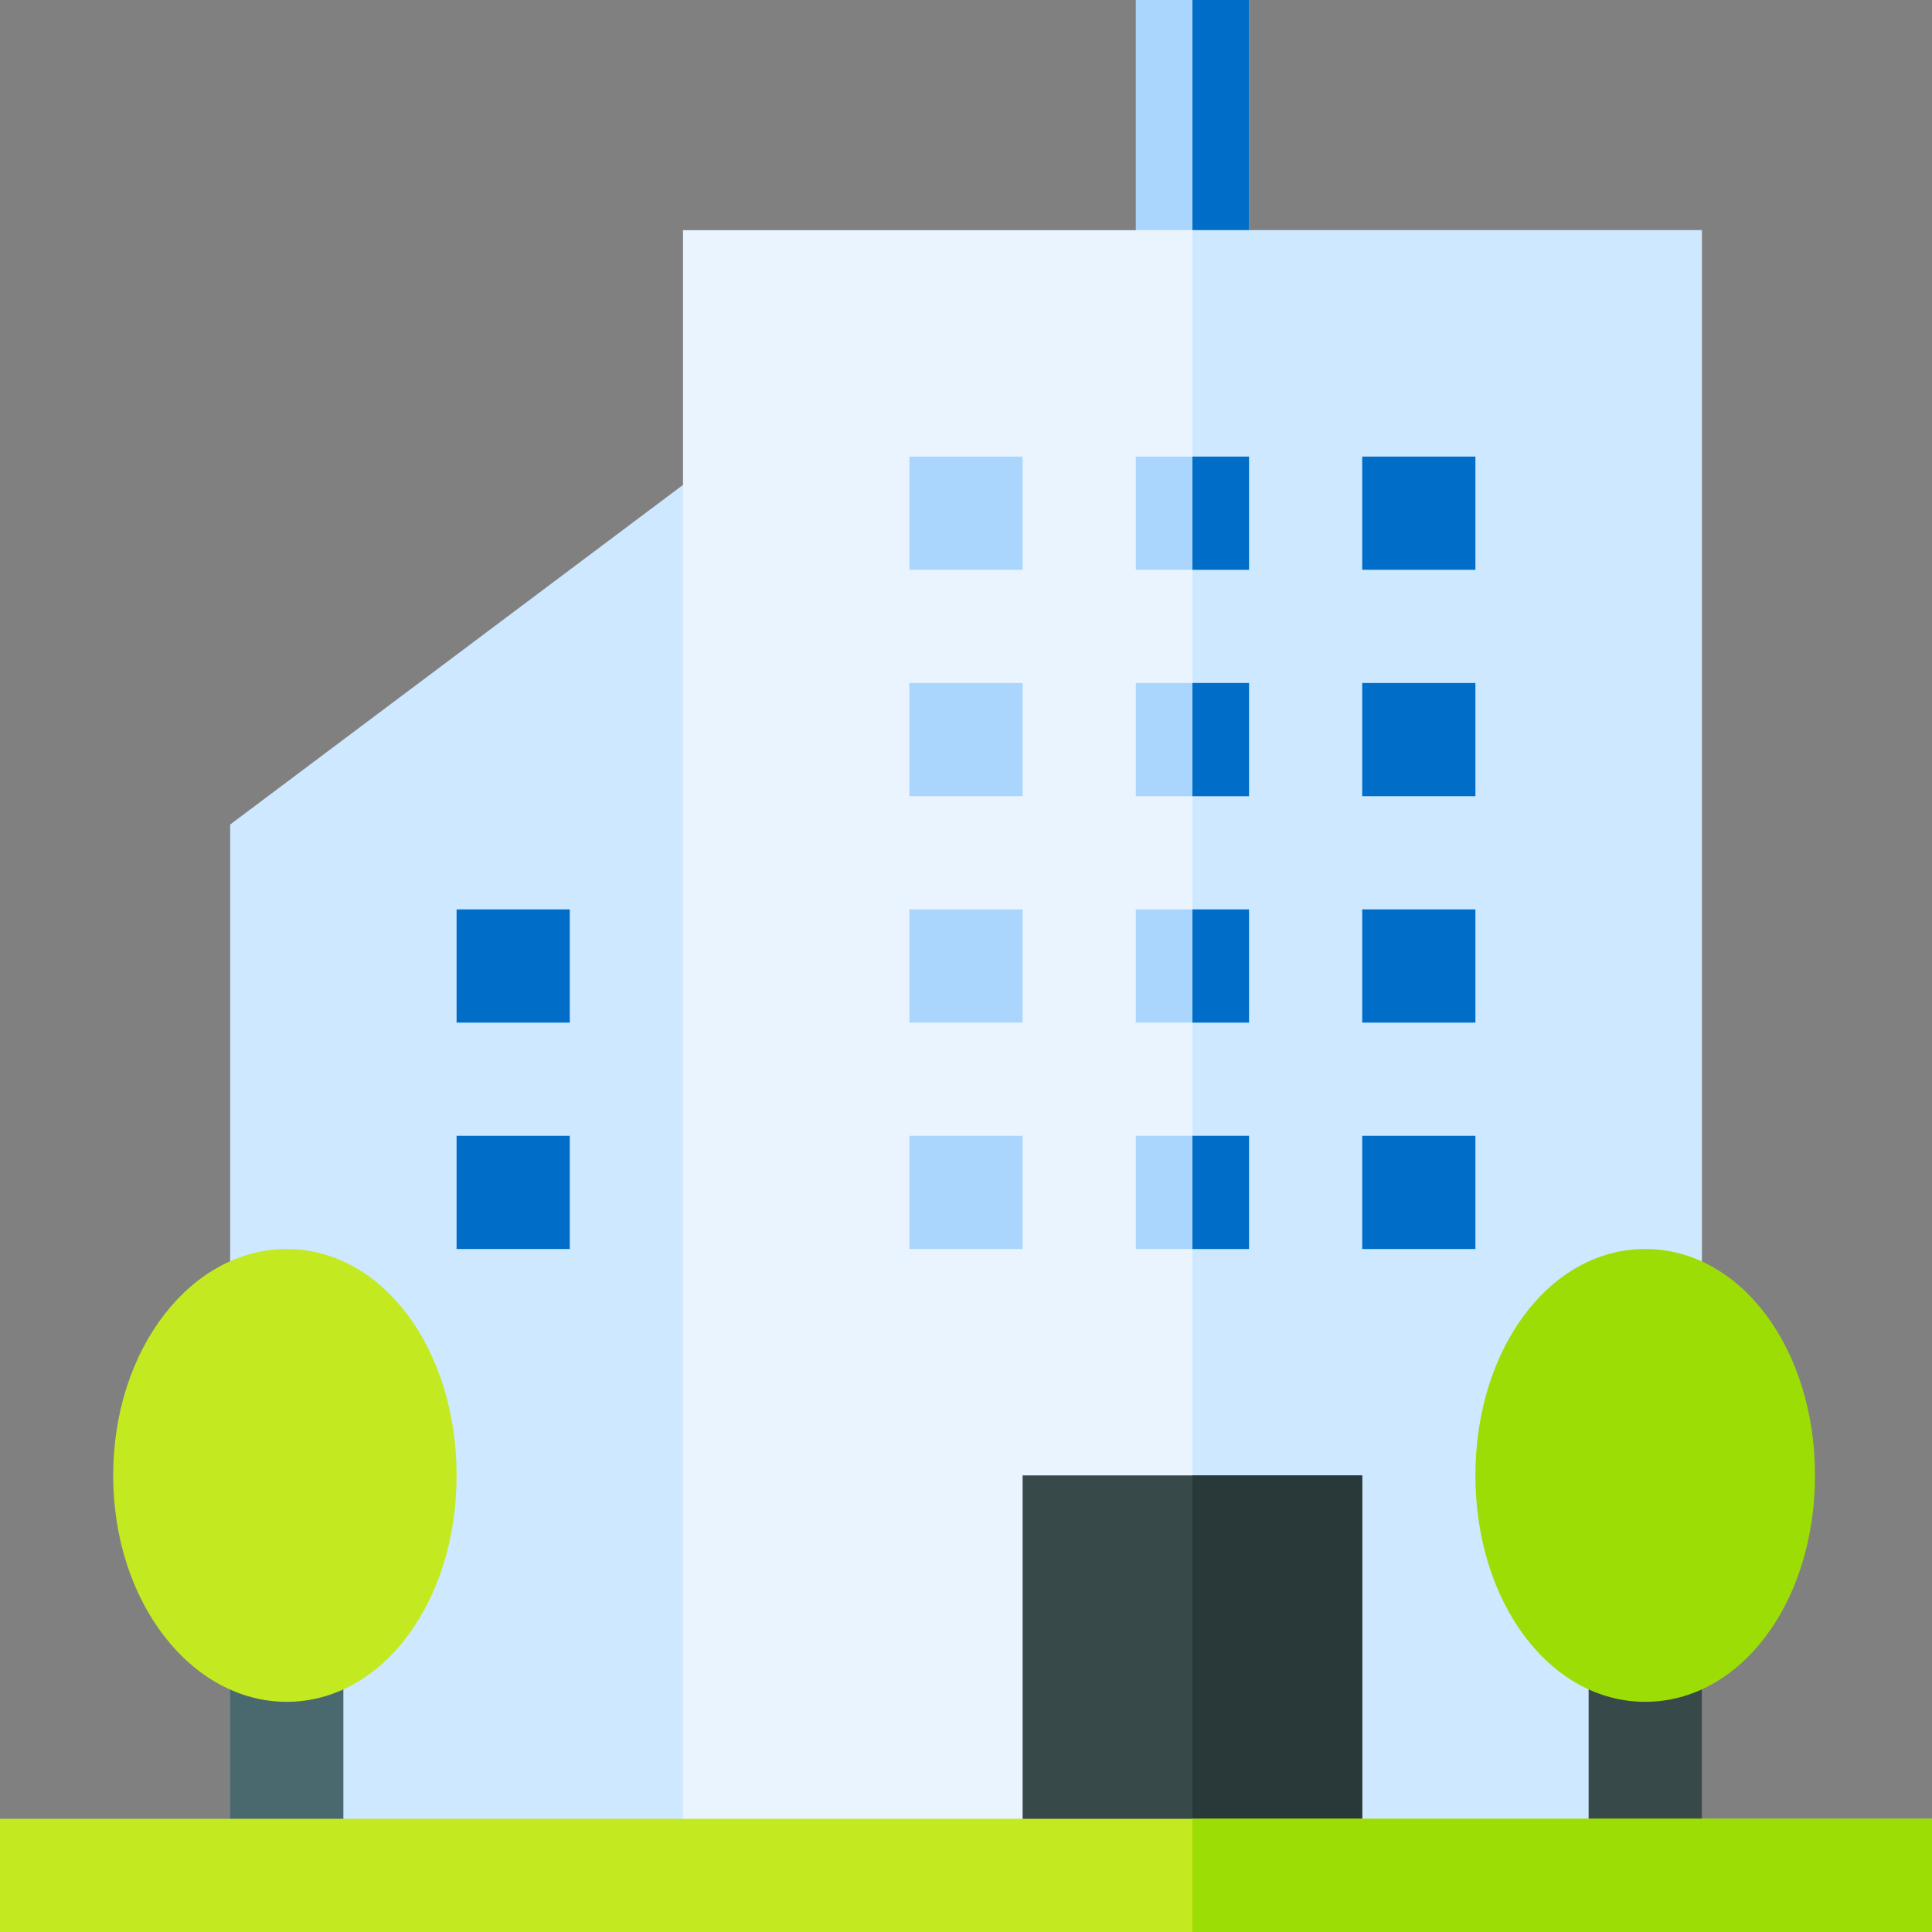
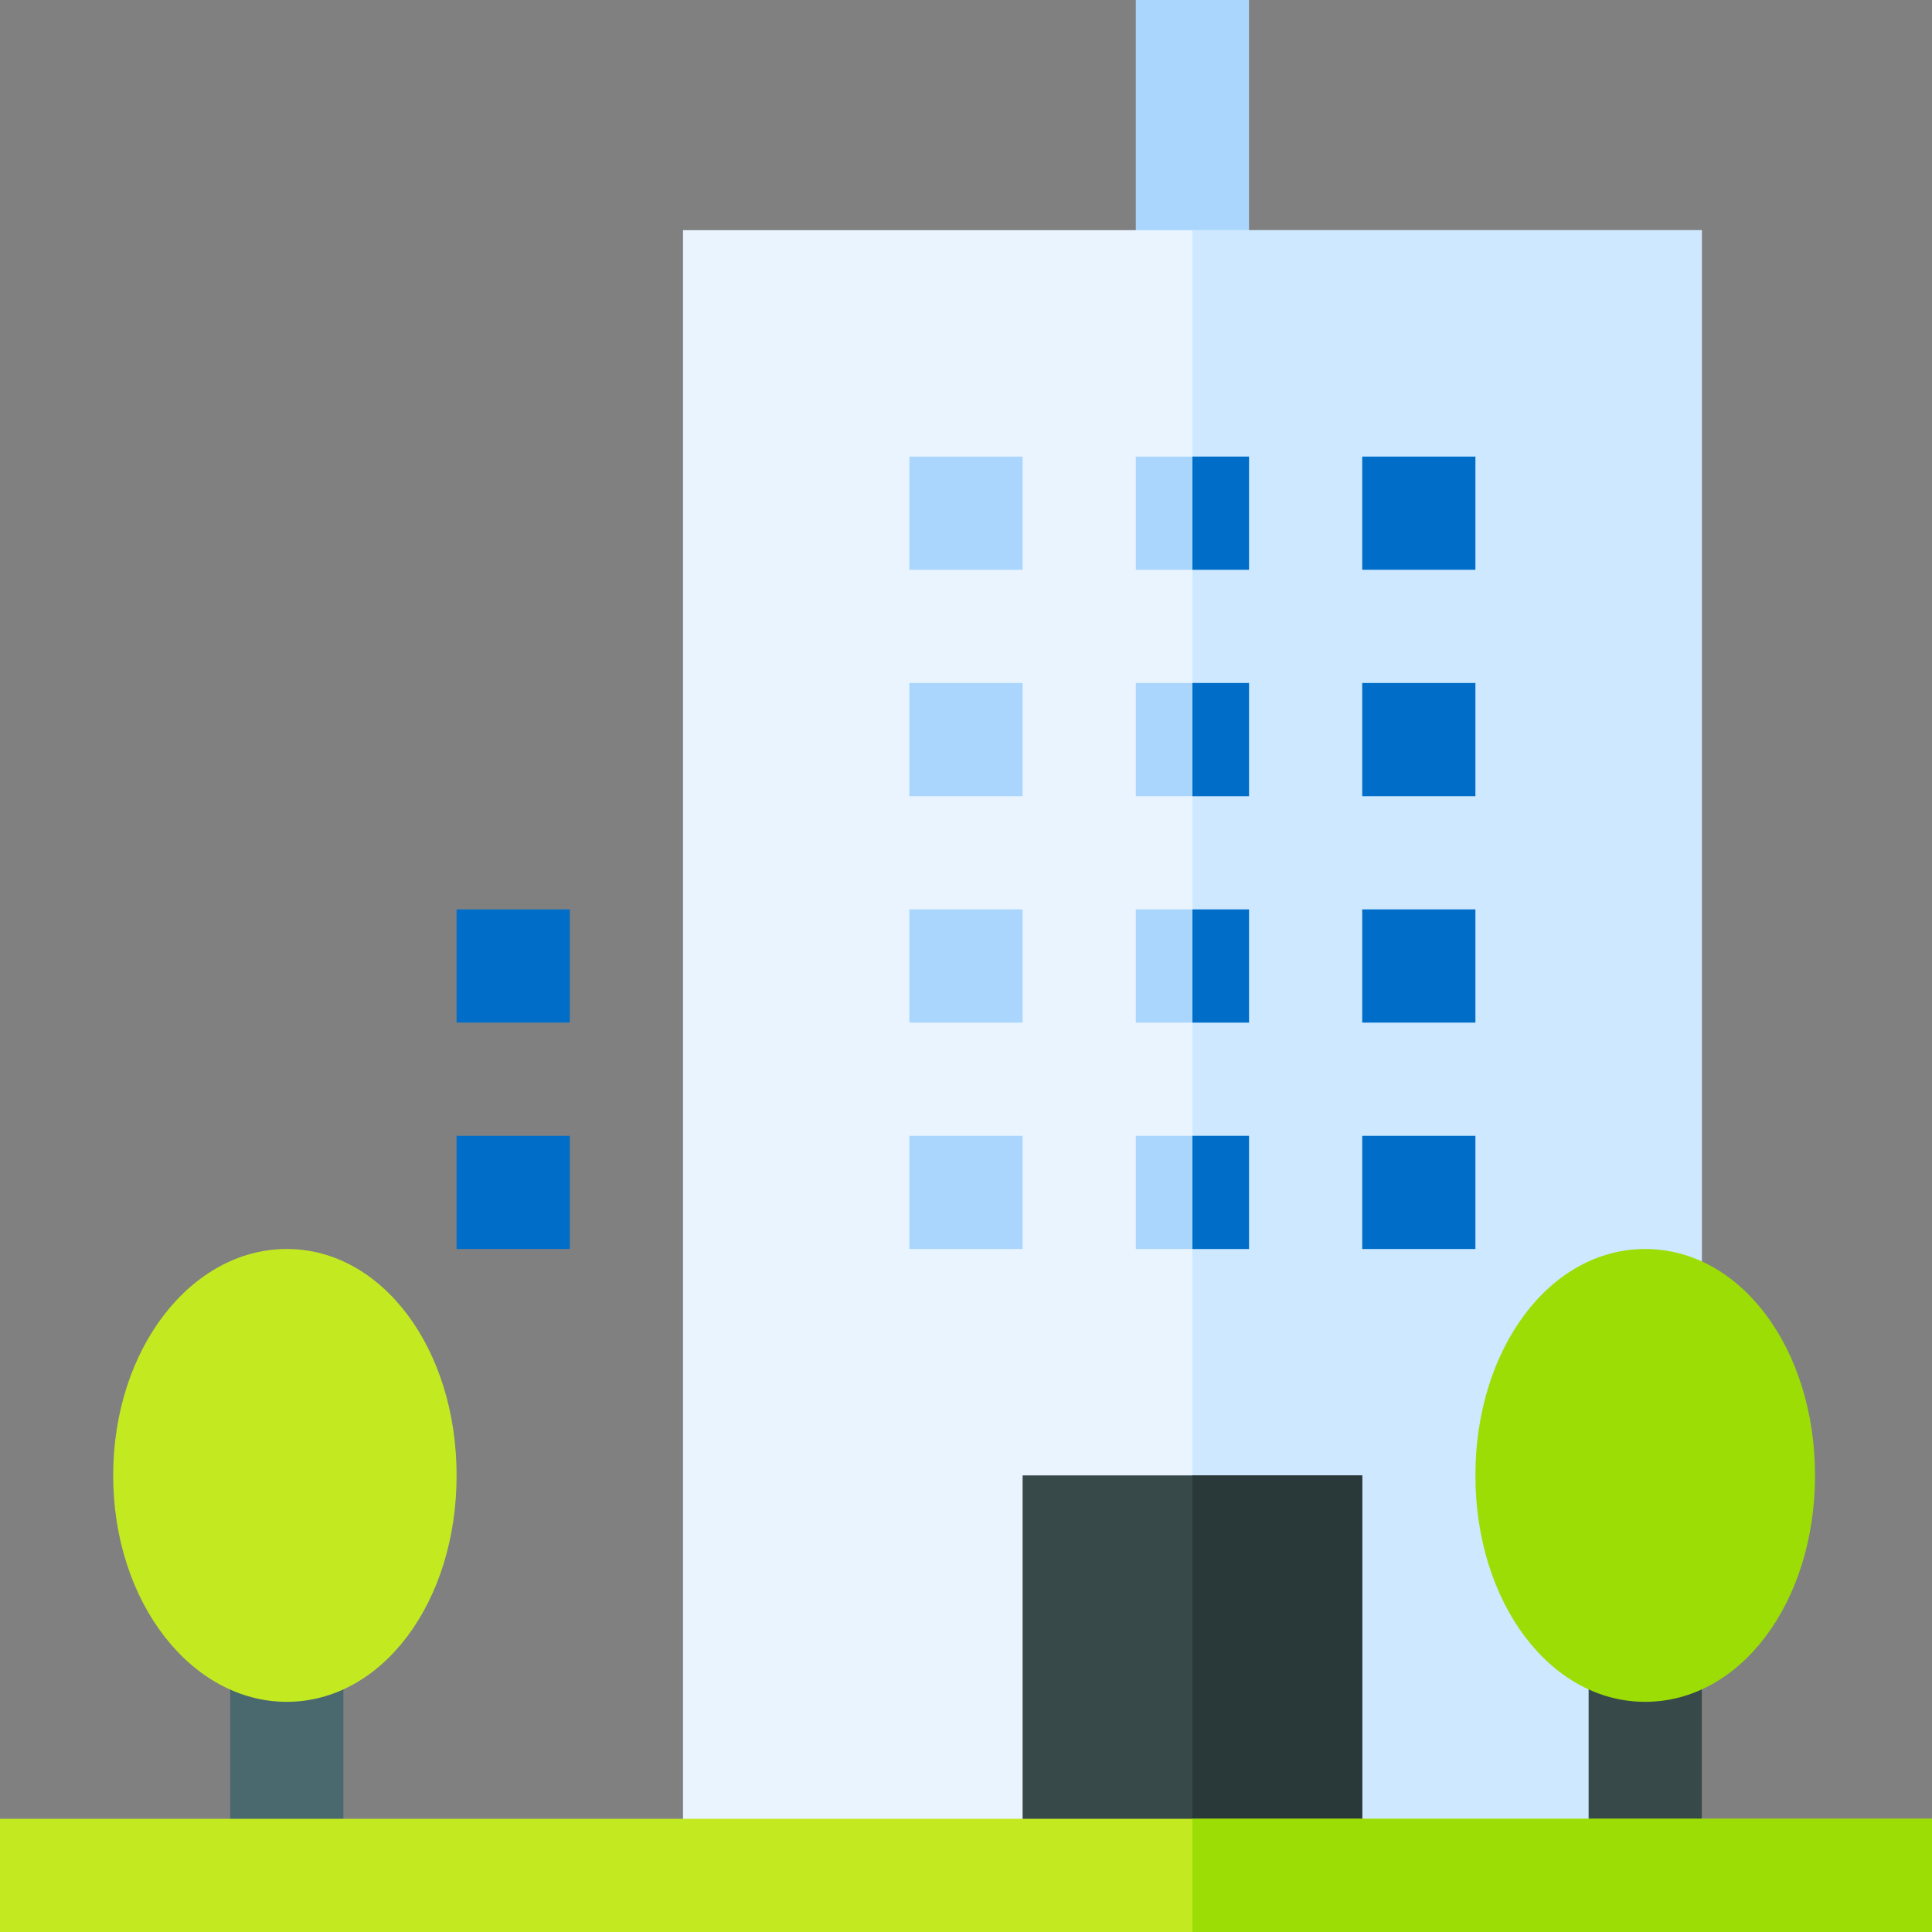
<svg xmlns="http://www.w3.org/2000/svg" width="100px" height="100px" viewBox="0 0 100 100" version="1.1">
  <rect x="0" y="0" width="100" height="100" fill="#808080" stroke="none" />
  <title>office-building</title>
  <g id="Page-1" stroke="none" stroke-width="1" fill="none" fill-rule="evenodd">
    <g id="office-building" fill-rule="nonzero">
-       <polygon id="Path" fill="#CDE8FF" points="36.525 24.219 11.914 42.676 11.914 79.297 14.844 85.156 14.844 97.07 44.141 97.07 44.141 32.422" />
      <polygon id="Path" fill="#AAD6FD" points="58.789 0 64.648 0 64.648 14.844 58.789 14.844" />
-       <polygon id="Path" fill="#006EC9" points="61.719 0 64.648 0 64.648 14.844 61.719 14.844" />
      <polygon id="Path" fill="#E9F4FF" points="88.086 11.914 88.086 82.227 85.156 88.086 85.156 97.07 35.352 97.07 35.352 11.914" />
      <polygon id="Path" fill="#CDE8FF" points="88.086 11.914 88.086 82.227 85.156 88.086 85.156 97.07 61.719 97.07 61.719 11.914" />
      <polygon id="Path" fill="#AAD6FD" points="47.07 23.633 52.93 23.633 52.93 29.492 47.07 29.492" />
      <polygon id="Path" fill="#AAD6FD" points="58.789 23.633 64.648 23.633 64.648 29.492 58.789 29.492" />
      <polygon id="Path" fill="#006EC9" points="70.508 23.633 76.367 23.633 76.367 29.492 70.508 29.492" />
      <polygon id="Path" fill="#AAD6FD" points="47.07 35.352 52.93 35.352 52.93 41.211 47.07 41.211" />
      <polygon id="Path" fill="#006EC9" points="23.633 47.07 29.492 47.07 29.492 52.93 23.633 52.93" />
      <polygon id="Path" fill="#006EC9" points="23.633 58.789 29.492 58.789 29.492 64.648 23.633 64.648" />
      <polygon id="Path" fill="#AAD6FD" points="58.789 35.352 64.648 35.352 64.648 41.211 58.789 41.211" />
      <polygon id="Path" fill="#006EC9" points="70.508 35.352 76.367 35.352 76.367 41.211 70.508 41.211" />
      <polygon id="Path" fill="#AAD6FD" points="47.07 47.07 52.93 47.07 52.93 52.93 47.07 52.93" />
      <polygon id="Path" fill="#AAD6FD" points="58.789 47.07 64.648 47.07 64.648 52.93 58.789 52.93" />
      <polygon id="Path" fill="#006EC9" points="70.508 47.07 76.367 47.07 76.367 52.93 70.508 52.93" />
      <polygon id="Path" fill="#AAD6FD" points="47.07 58.789 52.93 58.789 52.93 64.648 47.07 64.648" />
      <polygon id="Path" fill="#AAD6FD" points="58.789 58.789 64.648 58.789 64.648 64.648 58.789 64.648" />
      <g id="Group" transform="translate(61.719, 23.633)" fill="#006EC9">
        <polygon id="Path" points="8.789 35.156 14.648 35.156 14.648 41.016 8.789 41.016" />
        <polygon id="Path" points="0 0 2.93 0 2.93 5.859 0 5.859" />
        <polygon id="Path" points="0 11.719 2.93 11.719 2.93 17.578 0 17.578" />
        <polygon id="Path" points="0 23.438 2.93 23.438 2.93 29.297 0 29.297" />
        <polygon id="Path" points="0 35.156 2.93 35.156 2.93 41.016 0 41.016" />
      </g>
      <polygon id="Path" fill="#384949" points="82.227 85.156 88.086 85.156 88.086 97.07 82.227 97.07" />
      <polygon id="Path" fill="#4A696F" points="11.914 85.156 17.773 85.156 17.773 97.07 11.914 97.07" />
      <path d="M14.844,88.086 C9.914,88.086 5.859,82.939 5.859,76.367 C5.859,69.796 9.914,64.648 14.844,64.648 C19.773,64.648 23.633,69.796 23.633,76.367 C23.633,82.939 19.773,88.086 14.844,88.086 Z" id="Path" fill="#C3EA21" />
      <path d="M85.156,88.086 C80.227,88.086 76.367,82.939 76.367,76.367 C76.367,69.796 80.227,64.648 85.156,64.648 C90.086,64.648 93.945,69.796 93.945,76.367 C93.945,82.939 90.086,88.086 85.156,88.086 Z" id="Path" fill="#9CDD05" />
      <polygon id="Path" fill="#384949" points="52.93 76.367 70.508 76.367 70.508 97.07 52.93 97.07" />
      <polygon id="Path" fill="#293939" points="61.719 76.367 70.508 76.367 70.508 97.07 61.719 97.07" />
      <polygon id="Path" fill="#C3EA21" points="0 94.141 100 94.141 100 100 0 100" />
      <polygon id="Path" fill="#9CDD05" points="61.719 94.141 100 94.141 100 100 61.719 100" />
    </g>
  </g>
</svg>